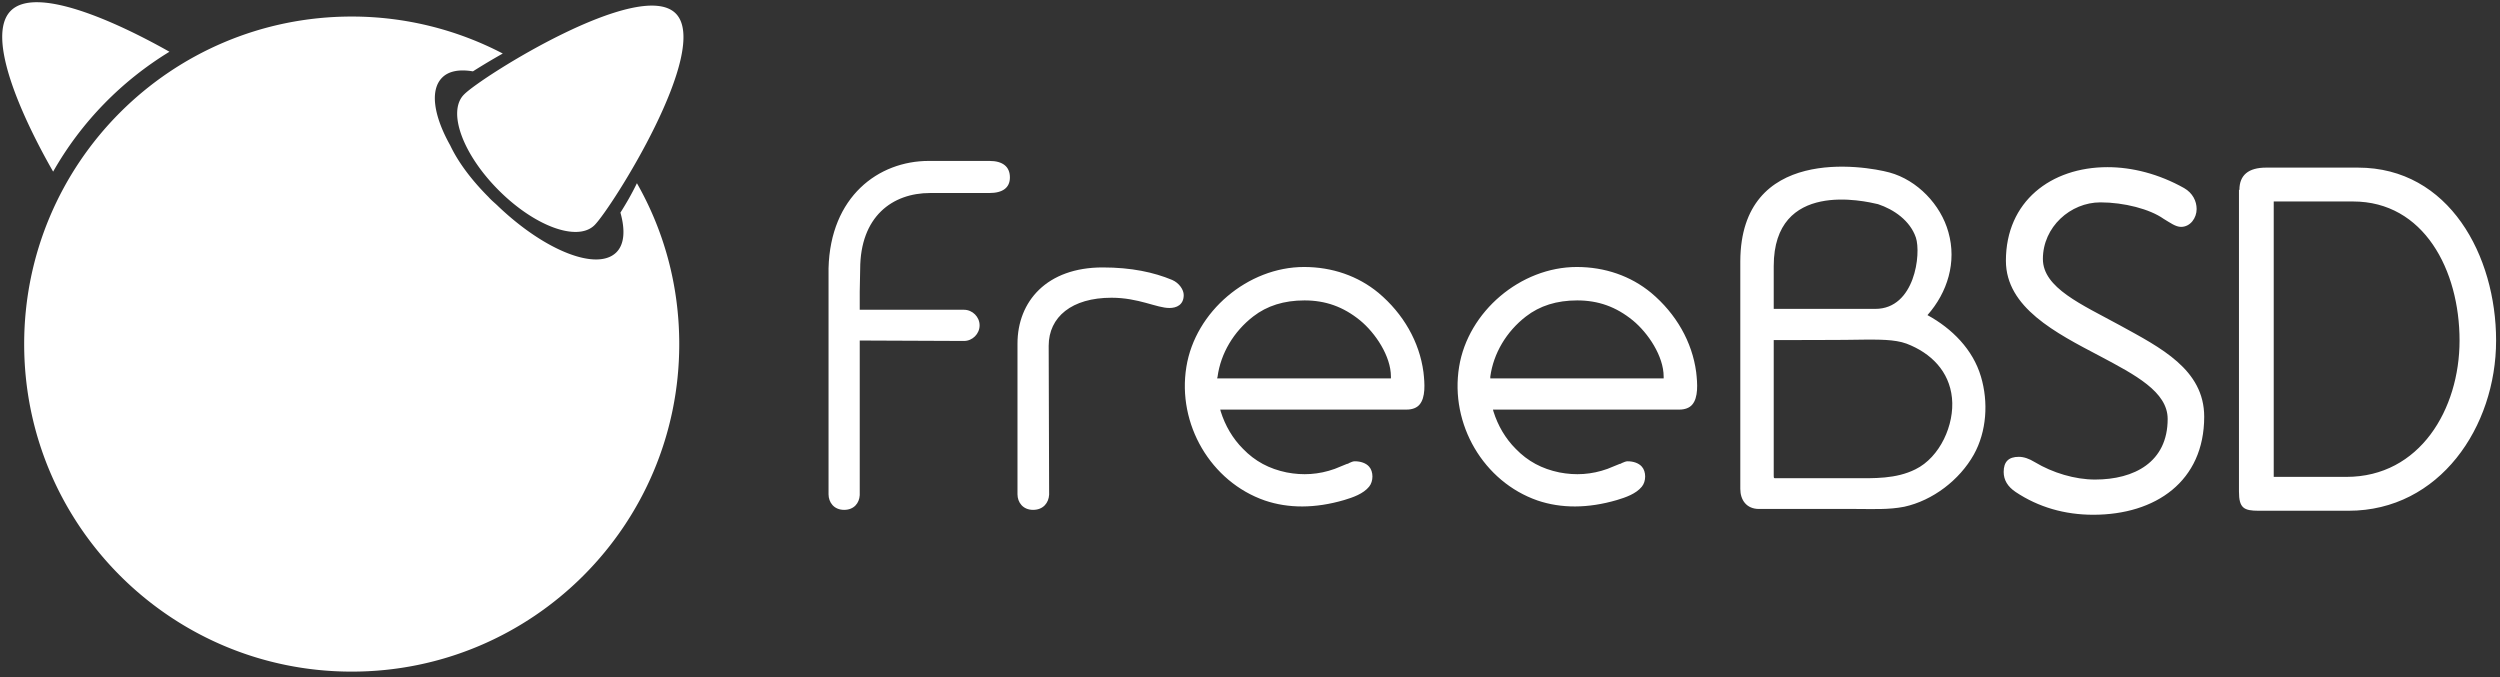
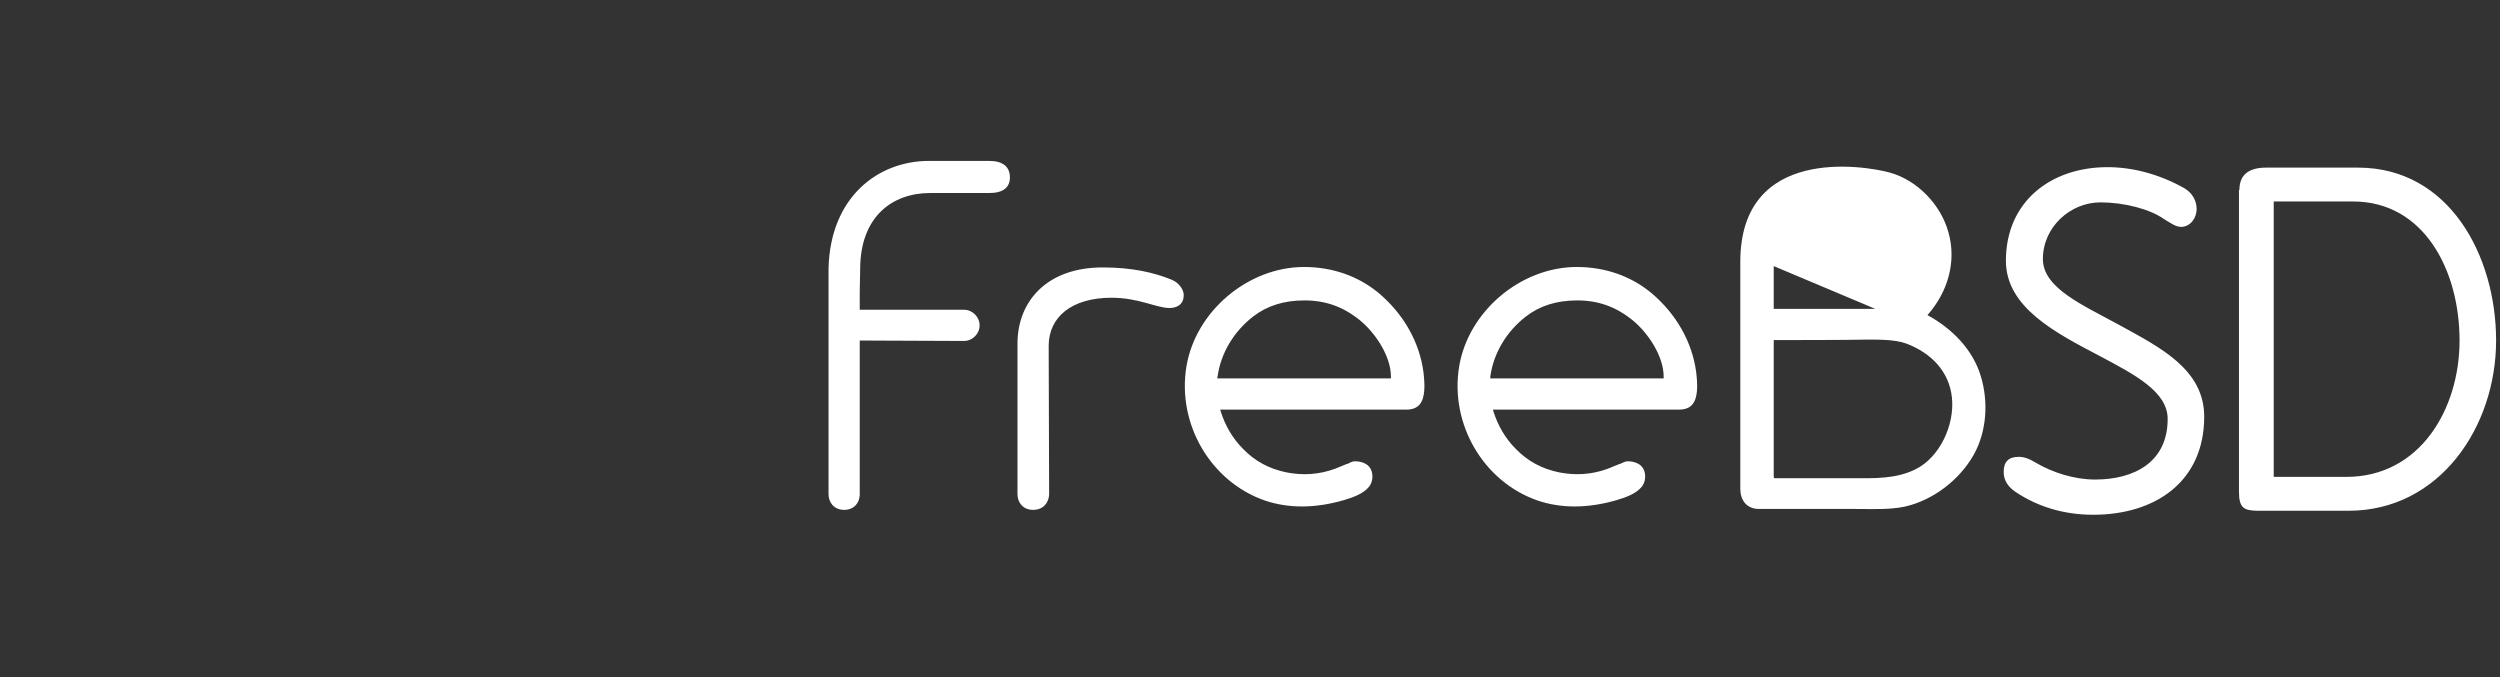
<svg xmlns="http://www.w3.org/2000/svg" xmlns:xlink="http://www.w3.org/1999/xlink" viewBox="0 0 561 152" fill="#fff" fill-rule="evenodd" stroke="#000" stroke-linecap="round" stroke-linejoin="round">
  <rect x="0" y="0" width="561" height="152" fill="#333333" stroke="none" />
  <use xlink:href="#A" x=".5" y=".5" />
  <symbol id="A" overflow="visible">
    <g stroke="none" fill-rule="nonzero">
-       <path d="M423.524 38.213c6.2 1.7 11.5 7.2 13.2 13.4 1.9 6.7-.2 13.5-4.7 18.6 5.5 3 10.2 7.7 12 13.8 1.7 5.7 1.3 12.3-1.6 17.5-3.2 5.7-9.2 10.3-15.6 11.7-3.5.7-7.2.5-10.8.5h-21.8c-2.8 0-4.2-2-4.2-4.5v-51.1c.1-25.9 27.6-21.5 33.5-19.9zm-26 21v9.6h22.8c8.9 0 10.3-12.4 9.1-16-1.3-3.8-4.9-6.3-8.5-7.5-3-.7-23.4-5.5-23.4 13.9zm0 16.6v30.3c0 .8 0 .7.8.7h17c4.7 0 9.6.2 14-2 5.5-2.7 8.8-10 8.2-16s-4.7-10.1-10.2-12.2c-2.7-1-6.5-.9-9.5-.9-3 .1-20.3.1-20.3.1zm104.5-33.7c0-3.3 2-5 6-5h20.6c20.5 0 31 19.8 31 38.8 0 19.4-12.7 38.2-33.1 38.2h-20.2c-3.3 0-4.4-.6-4.4-4.3v-67.7zm7.7 2.6v61.8h16.3c16.5 0 25.4-15.2 25.4-30.6 0-15.8-8-31.2-23.9-31.2zm-38.9.2c-6.7 0-12.9 5.5-12.9 12.7 0 6.5 8.7 10.2 17.3 14.9 9.1 5 18.9 9.9 18.9 20.5 0 14.5-10.9 22-24.9 22-6.4 0-12.3-1.7-17.4-5.1-1.8-1.2-2.7-2.7-2.7-4.5 0-2.3 1.1-3.4 3.4-3.4 1.1 0 2.3.4 3.6 1.2 4 2.4 9 3.9 13.5 3.9 8.8 0 16.3-3.9 16.3-13.6 0-6.1-7.3-9.9-15.2-14.1-9.9-5.2-21.1-10.9-21.1-21.4 0-13.3 10.1-21 22.8-21 5.5 0 11.5 1.5 17.2 4.7 1.9 1.1 2.8 2.9 2.8 4.7 0 2-1.4 4-3.5 4-1.2 0-2.4-.9-3.9-1.8-3.1-2.2-8.9-3.7-14.2-3.7zm-235.9 65.6c-.1 1.8-1.3 3.4-3.6 3.4s-3.5-1.7-3.5-3.5v-33.8c0-9.5 6.6-17.1 19.1-17.1 6.5 0 11.5 1.1 15.6 2.8 1.6.7 2.6 2.2 2.6 3.4 0 2.2-1.6 2.9-3.2 2.9-2.9 0-6.9-2.3-13-2.3-8.9 0-14.1 4.3-14.1 10.8zm-42.5-34.6v34.7c-.1 1.8-1.3 3.3-3.5 3.3-2.3 0-3.5-1.7-3.5-3.5v-50.7c.4-16.1 11.2-24.1 22.5-24.1h13.6c3 0 4.6 1.3 4.6 3.7 0 2.3-1.6 3.5-4.6 3.5h-13.3c-8.5 0-15.7 5.3-15.7 17.1l-.1 5s0-1.6 0 4.1h23.4c1.9 0 3.5 1.6 3.5 3.5s-1.6 3.5-3.5 3.5zm187.7 7.1c-.9-6.8-4.5-13.1-10.1-17.8-4.6-3.8-10.4-5.8-16.7-5.8-12.6 0-24.4 10-26.4 22.4-2.1 12.9 5.5 25.8 17.6 30 5.3 1.8 11.3 1.8 17.8-.1 2-.6 4.3-1.4 5.6-3 1-1.2 1-3.4 0-4.5-.7-.8-1.9-1.2-3.2-1.2-.4 0-.8.2-1.3.4-.1.1-.3.2-.5.2l-2.7 1.1c-3.6 1.3-7.2 1.5-10.8.8-3.9-.8-7.1-2.5-9.8-5.3-2.3-2.3-4-5.2-5-8.4l-.1-.4h41.8c1.3 0 2.3-.4 2.9-1.1 1.4-1.6 1.2-4.7.9-7.3zm-7.2 1.4h-39v-.4c.7-5.2 3.6-10.1 8-13.5 3.1-2.4 6.9-3.6 11.5-3.6 4.7 0 8.7 1.4 12.5 4.5 3.4 2.8 6.9 8 6.9 12.6v.4zm-54-1.4c-.9-6.8-4.5-13.1-10.1-17.8-4.6-3.8-10.4-5.8-16.7-5.8-12.6 0-24.4 10-26.4 22.4-2.1 12.9 5.5 25.8 17.6 30 5.3 1.8 11.3 1.8 17.8-.1 2-.6 4.3-1.4 5.6-3 1-1.2 1-3.4 0-4.5-.7-.8-1.9-1.2-3.2-1.2-.5 0-.8.2-1.3.4-.1.1-.3.2-.5.2l-2.7 1.1c-3.6 1.3-7.2 1.5-10.8.8-3.9-.8-7.1-2.5-9.8-5.3-2.3-2.3-4-5.2-5-8.4l-.1-.4h41.8c1.3 0 2.3-.4 2.9-1.1 1.4-1.6 1.2-4.7.9-7.3zm-7.3 1.4h-39l.1-.4c.7-5.2 3.6-10.1 8-13.5 3.1-2.4 6.9-3.6 11.5-3.6 4.7 0 8.7 1.4 12.5 4.5 3.4 2.8 6.9 8 6.9 12.6z" fill="#FFF" />
-       <path d="M151.124 2.513c8.1 8.1-14.4 43.7-18.2 47.5s-13.4.3-21.5-7.8-11.6-17.7-7.8-21.5c3.8-3.9 39.4-26.3 47.5-18.2zm-113.6 8.6c-12.4-7-30-14.8-35.6-9.2-5.7 5.7 2.4 23.7 9.5 36.1 6.3-11.1 15.3-20.3 26.1-26.9zm101.2 36.1c1.1 3.9.9 7.1-.9 8.9-4.3 4.3-16-.3-26.5-10.3-.7-.7-1.5-1.3-2.2-2.1-3.8-3.8-6.8-7.8-8.6-11.6-3.7-6.6-4.6-12.4-1.8-15.2 1.5-1.5 3.9-1.9 6.9-1.4a148.97 148.97 0 0 1 6.7-4 73.24 73.24 0 0 0-33.9-8.3c-40.6 0-73.5 32.9-73.5 73.5s32.9 73.5 73.5 73.5 73.5-32.9 73.5-73.5c0-13.1-3.4-25.4-9.5-36.1-1.2 2.5-2.5 4.7-3.7 6.6z" fill="#FFF" />
+       <path d="M423.524 38.213c6.2 1.7 11.5 7.2 13.2 13.4 1.9 6.7-.2 13.5-4.7 18.6 5.5 3 10.2 7.7 12 13.8 1.7 5.7 1.3 12.3-1.6 17.5-3.2 5.7-9.2 10.3-15.6 11.7-3.5.7-7.2.5-10.8.5h-21.8c-2.8 0-4.2-2-4.2-4.5v-51.1c.1-25.9 27.6-21.5 33.5-19.9zm-26 21v9.6h22.8zm0 16.6v30.3c0 .8 0 .7.8.7h17c4.7 0 9.6.2 14-2 5.5-2.7 8.8-10 8.2-16s-4.7-10.1-10.2-12.2c-2.7-1-6.5-.9-9.5-.9-3 .1-20.3.1-20.3.1zm104.5-33.7c0-3.3 2-5 6-5h20.6c20.5 0 31 19.8 31 38.8 0 19.4-12.7 38.2-33.1 38.2h-20.2c-3.3 0-4.4-.6-4.4-4.3v-67.7zm7.7 2.6v61.8h16.3c16.5 0 25.4-15.2 25.4-30.6 0-15.8-8-31.2-23.9-31.2zm-38.9.2c-6.7 0-12.9 5.5-12.9 12.7 0 6.5 8.7 10.2 17.3 14.9 9.1 5 18.9 9.9 18.9 20.5 0 14.5-10.9 22-24.9 22-6.4 0-12.3-1.7-17.4-5.1-1.8-1.2-2.7-2.7-2.7-4.5 0-2.3 1.1-3.4 3.4-3.4 1.1 0 2.3.4 3.6 1.2 4 2.4 9 3.9 13.5 3.9 8.8 0 16.3-3.9 16.3-13.6 0-6.1-7.3-9.9-15.2-14.1-9.9-5.2-21.1-10.9-21.1-21.4 0-13.3 10.1-21 22.8-21 5.5 0 11.5 1.5 17.2 4.7 1.9 1.1 2.8 2.9 2.8 4.7 0 2-1.4 4-3.5 4-1.2 0-2.4-.9-3.9-1.8-3.1-2.2-8.9-3.7-14.2-3.7zm-235.9 65.6c-.1 1.8-1.3 3.4-3.6 3.4s-3.5-1.7-3.5-3.5v-33.8c0-9.5 6.6-17.1 19.1-17.1 6.5 0 11.5 1.1 15.6 2.8 1.6.7 2.6 2.2 2.6 3.4 0 2.2-1.6 2.9-3.2 2.9-2.9 0-6.9-2.3-13-2.3-8.9 0-14.1 4.3-14.1 10.8zm-42.5-34.6v34.7c-.1 1.8-1.3 3.3-3.5 3.3-2.3 0-3.5-1.7-3.5-3.5v-50.7c.4-16.1 11.2-24.1 22.5-24.1h13.6c3 0 4.6 1.3 4.6 3.7 0 2.3-1.6 3.5-4.6 3.5h-13.3c-8.5 0-15.7 5.3-15.7 17.1l-.1 5s0-1.6 0 4.1h23.4c1.9 0 3.5 1.6 3.5 3.5s-1.6 3.5-3.5 3.5zm187.7 7.1c-.9-6.8-4.5-13.1-10.1-17.8-4.6-3.8-10.4-5.8-16.7-5.8-12.6 0-24.4 10-26.4 22.4-2.1 12.9 5.5 25.8 17.6 30 5.3 1.8 11.3 1.8 17.8-.1 2-.6 4.3-1.4 5.6-3 1-1.2 1-3.4 0-4.5-.7-.8-1.9-1.2-3.2-1.2-.4 0-.8.2-1.3.4-.1.1-.3.2-.5.2l-2.7 1.1c-3.6 1.3-7.2 1.5-10.8.8-3.9-.8-7.1-2.5-9.8-5.3-2.3-2.3-4-5.2-5-8.4l-.1-.4h41.8c1.3 0 2.3-.4 2.9-1.1 1.4-1.6 1.2-4.7.9-7.3zm-7.2 1.4h-39v-.4c.7-5.2 3.6-10.1 8-13.5 3.1-2.4 6.9-3.6 11.5-3.6 4.7 0 8.7 1.4 12.5 4.5 3.4 2.8 6.9 8 6.9 12.6v.4zm-54-1.4c-.9-6.8-4.5-13.1-10.1-17.8-4.6-3.8-10.4-5.8-16.7-5.8-12.6 0-24.4 10-26.4 22.4-2.1 12.9 5.5 25.8 17.6 30 5.3 1.8 11.3 1.8 17.8-.1 2-.6 4.3-1.4 5.6-3 1-1.2 1-3.4 0-4.5-.7-.8-1.9-1.2-3.2-1.2-.5 0-.8.2-1.3.4-.1.1-.3.2-.5.2l-2.7 1.1c-3.6 1.3-7.2 1.5-10.8.8-3.9-.8-7.1-2.5-9.8-5.3-2.3-2.3-4-5.2-5-8.4l-.1-.4h41.8c1.3 0 2.3-.4 2.9-1.1 1.4-1.6 1.2-4.7.9-7.3zm-7.3 1.4h-39l.1-.4c.7-5.2 3.6-10.1 8-13.5 3.1-2.4 6.9-3.6 11.5-3.6 4.7 0 8.7 1.4 12.5 4.5 3.4 2.8 6.9 8 6.9 12.6z" fill="#FFF" />
    </g>
  </symbol>
</svg>